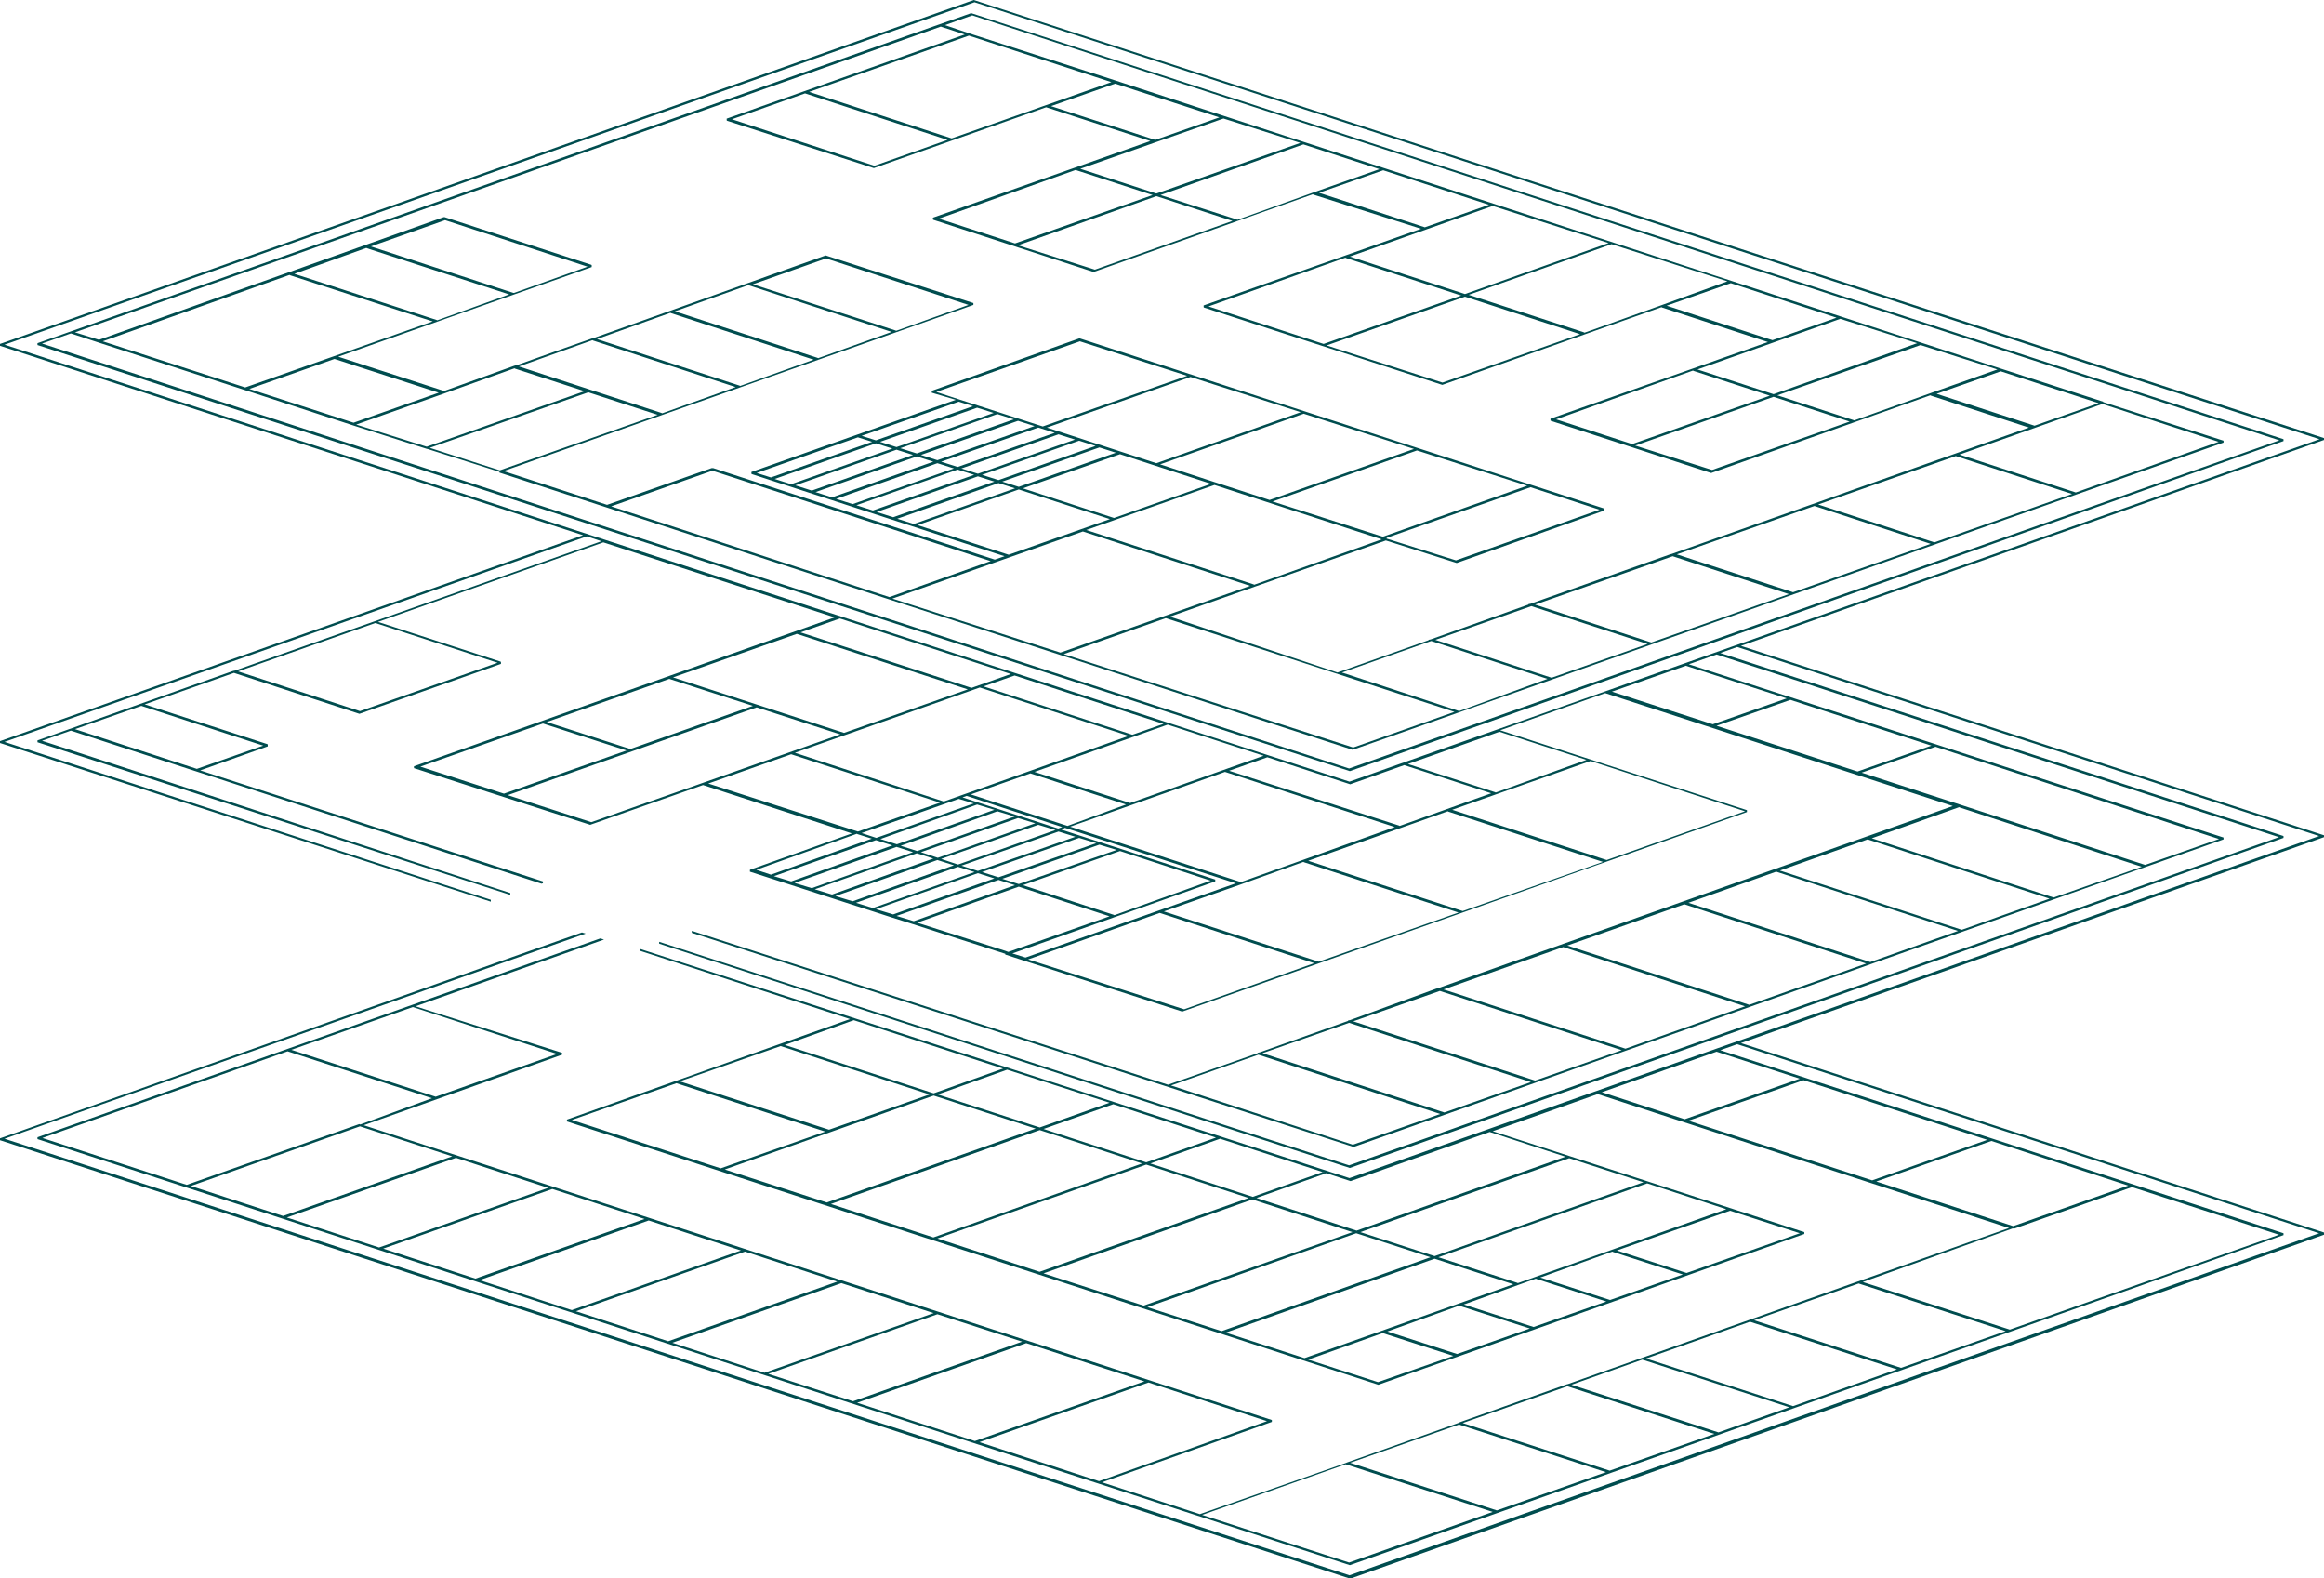
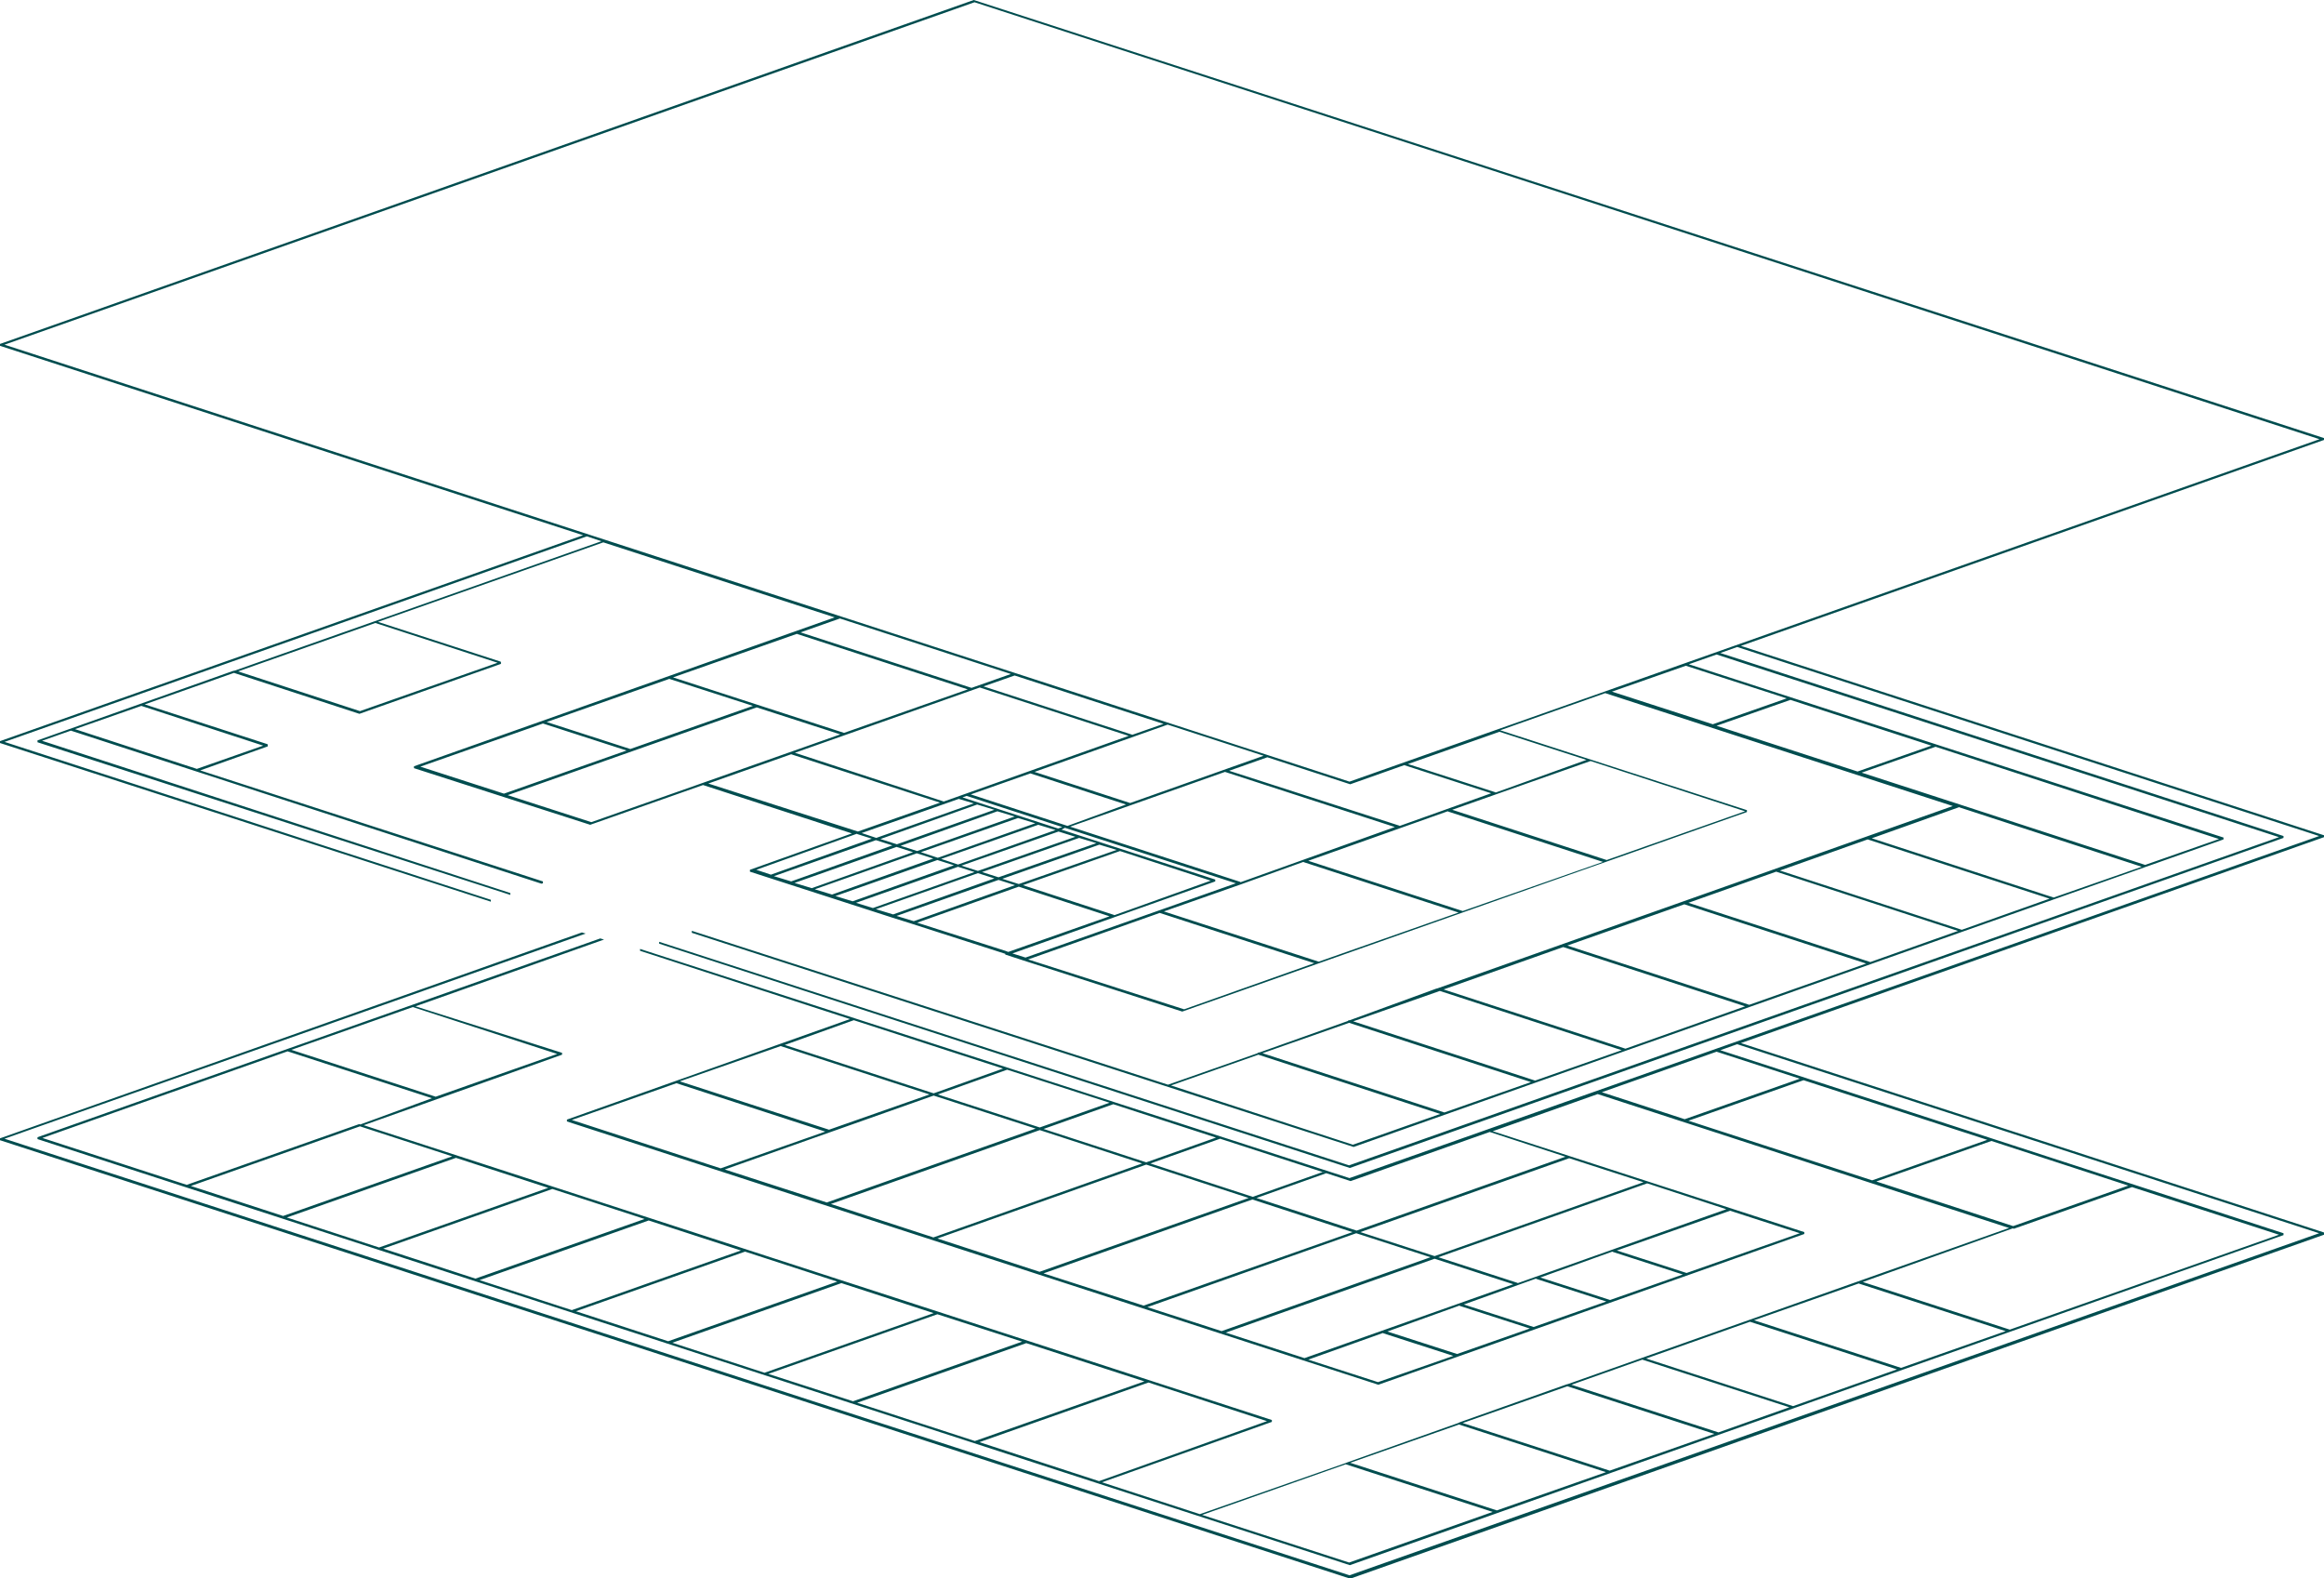
<svg xmlns="http://www.w3.org/2000/svg" version="1.1" x="0px" y="0px" viewBox="0 0 619.8 420.8" style="enable-background:new 0 0 619.8 420.8;" xml:space="preserve">
  <style type="text/css">
	.st0{display:none;}
	.st1{display:inline;fill:none;stroke:#FFFFFF;stroke-width:0.5;stroke-linejoin:round;stroke-miterlimit:10;}
	.st2{enable-background:new    ;}
	.st3{fill:#004D4F;}
	.st4{fill:#FFFFFF;}
	.st5{clip-path:url(#SVGID_00000007403173428048694480000001779389890993852568_);enable-background:new    ;}
	.st6{clip-path:url(#SVGID_00000175281049689864041740000018302411585821410178_);enable-background:new    ;}
	.st7{clip-path:url(#SVGID_00000119807494463776262990000009708085033314122422_);enable-background:new    ;}
	.st8{clip-path:url(#SVGID_00000018214574684995000530000015068294133412629166_);enable-background:new    ;}
	.st9{clip-path:url(#SVGID_00000004525197236165480540000004315146568910432927_);enable-background:new    ;}
	.st10{clip-path:url(#SVGID_00000145052696385916267070000001918105538850102196_);enable-background:new    ;}
	.st11{clip-path:url(#SVGID_00000119808407112121360940000017331933787045377189_);enable-background:new    ;}
	.st12{clip-path:url(#SVGID_00000163756070545534586380000006760130463299948672_);enable-background:new    ;}
	.st13{clip-path:url(#SVGID_00000182504625871420625520000017933931062138271644_);enable-background:new    ;}
	.st14{clip-path:url(#SVGID_00000074434735535997431930000004841000023535773618_);enable-background:new    ;}
	.st15{clip-path:url(#SVGID_00000018944996983461963620000009770860952724517561_);enable-background:new    ;}
	.st16{clip-path:url(#SVGID_00000178187594518677122290000010286823730633834376_);enable-background:new    ;}
	.st17{clip-path:url(#SVGID_00000098929676063092653390000003972014167004470177_);enable-background:new    ;}
	.st18{clip-path:url(#SVGID_00000145016026605196123660000013258020883030730941_);enable-background:new    ;}
	.st19{clip-path:url(#SVGID_00000080887898243474772390000003725278769315863688_);enable-background:new    ;}
	.st20{clip-path:url(#SVGID_00000090980400757119683270000018414893811771654837_);enable-background:new    ;}
	.st21{clip-path:url(#SVGID_00000032626767905588556490000006918003626894697910_);enable-background:new    ;}
	.st22{clip-path:url(#SVGID_00000168077433134453404320000007757988432243283335_);enable-background:new    ;}
	.st23{clip-path:url(#SVGID_00000014634347882972439390000018000216538871961775_);enable-background:new    ;}
	.st24{clip-path:url(#SVGID_00000125582049214837149420000000300909771769769092_);enable-background:new    ;}
	.st25{clip-path:url(#SVGID_00000067217816144130083260000011601126217210346386_);enable-background:new    ;}
	.st26{clip-path:url(#SVGID_00000030464648338103385410000015630163365315144368_);enable-background:new    ;}
	.st27{clip-path:url(#SVGID_00000139974812965391044420000009913245323441460138_);enable-background:new    ;}
	.st28{clip-path:url(#SVGID_00000114034427598576276990000003397550695214487740_);enable-background:new    ;}
	.st29{clip-path:url(#SVGID_00000048464046034707404240000006681595328974845582_);enable-background:new    ;}
	.st30{clip-path:url(#SVGID_00000173137478857963928930000007813224910976977317_);enable-background:new    ;}
	.st31{clip-path:url(#SVGID_00000029007281776602710700000000513925104181950343_);enable-background:new    ;}
	.st32{clip-path:url(#SVGID_00000168800626711529666570000013256093659201388474_);enable-background:new    ;}
	.st33{clip-path:url(#SVGID_00000024003842194825477690000006767356598429395857_);enable-background:new    ;}
	.st34{clip-path:url(#SVGID_00000085234537916645399920000006000840918153948310_);enable-background:new    ;}
	.st35{clip-path:url(#SVGID_00000097475811823569039530000000117775810548729013_);enable-background:new    ;}
	.st36{clip-path:url(#SVGID_00000167392253705426117150000016716273394078780603_);enable-background:new    ;}
	.st37{clip-path:url(#SVGID_00000114778552775058408890000008732820676398188971_);enable-background:new    ;}
	.st38{clip-path:url(#SVGID_00000070830053141231686850000005274561867897792937_);enable-background:new    ;}
	.st39{clip-path:url(#SVGID_00000040543693519646207780000006308196069183666867_);enable-background:new    ;}
	.st40{clip-path:url(#SVGID_00000028292333015472103210000011924260309425913485_);enable-background:new    ;}
	.st41{clip-path:url(#SVGID_00000020371469076955140280000013720759165925508751_);enable-background:new    ;}
	.st42{clip-path:url(#SVGID_00000103987186079034721220000005388468175328151720_);enable-background:new    ;}
	.st43{clip-path:url(#SVGID_00000042717706435066655100000005910429736260009391_);enable-background:new    ;}
	.st44{clip-path:url(#SVGID_00000082344707249147377720000013452272259477134525_);enable-background:new    ;}
	.st45{clip-path:url(#SVGID_00000124839966941125677900000002902720784842490271_);enable-background:new    ;}
	.st46{clip-path:url(#SVGID_00000044867783080687490520000014928146498840385447_);enable-background:new    ;}
	.st47{clip-path:url(#SVGID_00000064342671601085266650000002919250983934379424_);enable-background:new    ;}
	.st48{clip-path:url(#SVGID_00000179620621508366648290000011901096722525227189_);enable-background:new    ;}
	.st49{clip-path:url(#SVGID_00000137101477397455214250000005930761303778790041_);enable-background:new    ;}
	.st50{clip-path:url(#SVGID_00000056399316184538954170000017780141773493907647_);enable-background:new    ;}
	.st51{clip-path:url(#SVGID_00000025425427399340429660000002172634602434153899_);enable-background:new    ;}
	.st52{clip-path:url(#SVGID_00000008833727018100551850000004998516635275369391_);enable-background:new    ;}
	.st53{clip-path:url(#SVGID_00000049203113972945794830000003503848453348743572_);enable-background:new    ;}
	.st54{clip-path:url(#SVGID_00000026147386331877116550000009413049715081302664_);enable-background:new    ;}
	.st55{clip-path:url(#SVGID_00000025425651350362111220000008013679295151509908_);enable-background:new    ;}
	.st56{clip-path:url(#SVGID_00000004508781762431499390000005555923154849022367_);enable-background:new    ;}
	.st57{clip-path:url(#SVGID_00000103967642641852259500000017682159292223118465_);enable-background:new    ;}
	.st58{fill:#004345;}
	.st59{fill:#002B2C;}
	.st60{fill:#00383A;}
	.st61{fill:#002B2D;}
	.st62{clip-path:url(#SVGID_00000045602612113966694740000002363667618118646696_);enable-background:new    ;}
	.st63{fill:#002E2F;}
	.st64{fill:#003031;}
	.st65{fill:#003133;}
	.st66{fill:#003334;}
	.st67{fill:#003436;}
	.st68{fill:#003637;}
	.st69{fill:#003739;}
	.st70{fill:#00393A;}
	.st71{fill:#003B3C;}
	.st72{fill:#003C3E;}
	.st73{fill:#003E3F;}
	.st74{fill:#003F41;}
	.st75{clip-path:url(#SVGID_00000058580488384967988870000015120571105515757187_);enable-background:new    ;}
	.st76{fill:#004142;}
	.st77{fill:#002D2E;}
	.st78{fill:#002A2B;}
	.st79{fill:#002829;}
	.st80{clip-path:url(#SVGID_00000175287296399279653870000012008194158311892890_);enable-background:new    ;}
	.st81{fill:#002C2D;}
	.st82{fill:#002728;}
	.st83{fill:#004143;}
	.st84{clip-path:url(#SVGID_00000086690241211481982820000001484660889973850277_);enable-background:new    ;}
	.st85{clip-path:url(#SVGID_00000071540368601191341020000009927021376269544066_);enable-background:new    ;}
	.st86{fill:#004344;}
	.st87{clip-path:url(#SVGID_00000103979989437566712810000007670895810679017614_);enable-background:new    ;}
	.st88{clip-path:url(#SVGID_00000133510711885335576980000018251727092202332852_);enable-background:new    ;}
	.st89{clip-path:url(#SVGID_00000180338696320198967430000017059250261374008468_);enable-background:new    ;}
	.st90{clip-path:url(#SVGID_00000137110563056870563920000011786630391005258625_);enable-background:new    ;}
	.st91{clip-path:url(#SVGID_00000165199268449500368400000016322838620147748243_);enable-background:new    ;}
	.st92{clip-path:url(#SVGID_00000131349794061320048060000012148316487608353711_);enable-background:new    ;}
	.st93{clip-path:url(#SVGID_00000016053899286225532430000013322568367791250345_);enable-background:new    ;}
	.st94{clip-path:url(#SVGID_00000181084574526393734040000009061471834993599108_);enable-background:new    ;}
	.st95{clip-path:url(#SVGID_00000088822744649674073180000001773598722053733255_);enable-background:new    ;}
	.st96{clip-path:url(#SVGID_00000111186693289922643480000017798700304461277099_);enable-background:new    ;}
	.st97{clip-path:url(#SVGID_00000020384527537174083660000002535604697527027119_);enable-background:new    ;}
	.st98{clip-path:url(#SVGID_00000174561616403348739370000001184818397583727271_);enable-background:new    ;}
	.st99{clip-path:url(#SVGID_00000041274977925740935590000013782237920073816461_);enable-background:new    ;}
	.st100{clip-path:url(#SVGID_00000156575782576644520500000000155593227467759271_);enable-background:new    ;}
	.st101{clip-path:url(#SVGID_00000160160468073988067740000013280963528976902580_);enable-background:new    ;}
	.st102{clip-path:url(#SVGID_00000099660053975450429830000013070966150767205563_);enable-background:new    ;}
	.st103{fill:#004042;}
	.st104{clip-path:url(#SVGID_00000124855604530166703930000018259945032960074402_);enable-background:new    ;}
	.st105{clip-path:url(#SVGID_00000078757781859013952360000008784294423678931602_);enable-background:new    ;}
	.st106{clip-path:url(#SVGID_00000175307675439016762430000001382731543588558723_);enable-background:new    ;}
	.st107{clip-path:url(#SVGID_00000001641057107465791730000015325808196386315392_);enable-background:new    ;}
	.st108{clip-path:url(#SVGID_00000100355871292511359920000008626311202128627132_);enable-background:new    ;}
	.st109{clip-path:url(#SVGID_00000080914973543985619210000009695016657207967125_);enable-background:new    ;}
	.st110{clip-path:url(#SVGID_00000119105251560825346830000012515957423987951006_);enable-background:new    ;}
	.st111{clip-path:url(#SVGID_00000101092216391499343720000013702946576689046920_);enable-background:new    ;}
	.st112{clip-path:url(#SVGID_00000057148568937789316560000008869831996492729989_);enable-background:new    ;}
	.st113{clip-path:url(#SVGID_00000154408513863970869060000003692166128488729224_);enable-background:new    ;}
	.st114{clip-path:url(#SVGID_00000157277739407668190010000001268378829738623620_);enable-background:new    ;}
	.st115{clip-path:url(#SVGID_00000166639875353914009260000003009550528909249957_);enable-background:new    ;}
	.st116{fill:#002C2E;}
	.st117{clip-path:url(#SVGID_00000040570466013998140910000002218117357159780779_);enable-background:new    ;}
	.st118{clip-path:url(#SVGID_00000088101173599677725140000009688912894834597001_);enable-background:new    ;}
	.st119{clip-path:url(#SVGID_00000145767882323735916600000005499116703889737387_);enable-background:new    ;}
	.st120{clip-path:url(#SVGID_00000085965228232571603340000011519356191985330621_);enable-background:new    ;}
	.st121{clip-path:url(#SVGID_00000036239082031221126230000002330120747768841347_);enable-background:new    ;}
	.st122{clip-path:url(#SVGID_00000140722879120702532110000003382483532987364750_);enable-background:new    ;}
	.st123{clip-path:url(#SVGID_00000057869192442066989150000001179637545119645068_);enable-background:new    ;}
	.st124{clip-path:url(#SVGID_00000067929694503489507410000008708510537649900177_);enable-background:new    ;}
	.st125{clip-path:url(#SVGID_00000045598853718646715770000013271357906048525213_);enable-background:new    ;}
	.st126{clip-path:url(#SVGID_00000129921934051472086550000006364309949452927384_);enable-background:new    ;}
	.st127{clip-path:url(#SVGID_00000009552692639702805500000015512799211746838178_);enable-background:new    ;}
	.st128{clip-path:url(#SVGID_00000045580557423758266700000008266674207170306729_);enable-background:new    ;}
	.st129{clip-path:url(#SVGID_00000003091102697505850740000000378408865522047404_);enable-background:new    ;}
	.st130{clip-path:url(#SVGID_00000054981589246423690730000011153283833595920019_);enable-background:new    ;}
	.st131{clip-path:url(#SVGID_00000104701067819662323200000014822268127416633773_);enable-background:new    ;}
	.st132{clip-path:url(#SVGID_00000077298416768813458800000009029052657803000251_);enable-background:new    ;}
	.st133{clip-path:url(#SVGID_00000112593901182336217260000016202727767443514769_);enable-background:new    ;}
	.st134{clip-path:url(#SVGID_00000129177712800494981800000014200113910485774731_);enable-background:new    ;}
	.st135{clip-path:url(#SVGID_00000094589500096723833370000010568176732819294372_);enable-background:new    ;}
	.st136{clip-path:url(#SVGID_00000051346134461783667970000000322359868192218785_);enable-background:new    ;}
	.st137{fill:#003537;}
</style>
  <g id="konturen" class="st0">
</g>
  <g id="edit">
    <g>
      <path class="st3" d="M619.8,328.6l-155.5-50.5l155.5-54.9l0-0.5l-155.5-50.5l155.5-54.9l0-0.5l0,0L259.7,0L0,91.7h0v0l0,0l0,0    l0,0.5l155.5,50.5L0,197.6l0,0.5l130.9,42.3l0-0.5L1.2,197.8L156.5,143l3.9,1.3l-97.8,34.5l-0.1,0l-0.4,0.1l0,0L10,197.4l0,0.5    l126.1,40.7l0-0.5L11.2,197.5l7.7-2.7l125.5,40.8l0.4-0.1l0-0.5l-91.4-29.6l18-6.4c0,0,0,0,0,0c0,0,0,0,0,0c0,0,0,0,0,0    c0,0,0,0,0,0c0,0,0,0,0,0c0,0,0,0,0,0c0,0,0,0,0,0c0,0,0,0,0,0c0,0,0,0,0,0c0,0,0,0,0,0c0,0,0,0,0,0c0,0,0,0,0,0l0-0.5    c0,0,0,0,0,0c0,0,0,0-0.1-0.1l-32.7-10.6l23.8-8.4h0l33.4,10.9c0,0,0,0,0,0c0,0,0,0,0,0c0,0,0,0,0,0c0,0,0,0,0,0s0,0,0,0    c0,0,0,0,0,0c0,0,0,0,0,0c0,0,0,0,0,0c0,0,0,0,0,0c0,0,0,0,0,0c0,0,0,0,0,0c0,0,0,0,0,0h0c0,0,0,0,0,0c0,0,0,0,0,0c0,0,0,0,0,0    c0,0,0,0,0,0c0,0,0,0,0,0c0,0,0.1,0,0.1,0c0,0,0,0,0,0l37.7-13.3c0,0,0,0,0,0c0,0,0,0,0,0c0,0,0,0,0,0c0,0,0,0,0,0c0,0,0,0,0,0    c0,0,0,0,0,0c0,0,0,0,0,0c0,0,0,0,0,0c0,0,0,0,0,0c0,0,0,0,0,0c0,0,0,0,0,0c0,0,0,0,0,0l0-0.5c0,0,0,0,0,0c0,0,0,0-0.1-0.1    l-32.7-10.6l60.1-21.2l61.7,20l-112.2,39.7l0,0v0v0v0l0,0.5l47,15.1l30.1-10.6l39.7,12.9l-27.2,9.7l0,0l0,0l0,0.5l37.5,12.1l0,0    l0.3,0.1l0,0l5.1,1.6l0,0l0.3,0.1l0,0l24.9,8l0,0.2l4.6,1.5v0l42.6,13.7l150.6-53.2l0-0.5l-65.8-21.3l28-9.9l92.7,30.1    l-137.4,48.6l0,0l-0.4,0.1l0,0L360,272l-0.1,0l-0.4,0.1l0,0.1l-23.6,8.4l-0.1,0l-0.4,0.1l0,0.1l-23.9,8.4v0l-0.3-0.1l-126.6-40.9    l-0.1,0v0l0,0.5L361,305.8l232-82l0-0.5l0,0l-142.6-46.2l7.4-2.6l150,48.7l-248,87.5l-184-59.6l0,0.5L360,311.4l249-88l0-0.5    l-150.2-48.8l4.5-1.6l155.2,50.4l-258.6,91.2L170.7,253l0,0.5l56,18.2l-75.5,26.8v0v0l0,0.5l216.4,70.2l113.6-40.2l0-0.5l-0.5,0.2    v0l0.5-0.2l-83.1-26.9l28-9.9l109.7,35.7l-117.6,41.6l-0.4,0.1l-28.5,10.1l-0.4,0.2l-29.6,10.5l-0.5,0.2L320,403.7v0l-0.3-0.1    l-25.8-8.4l45.3-16.1l0-0.5L97,300l52.9-18.8l0-0.5l-39.1-12.4l50.3-17.8l-0.7-0.2l0,0l-0.3-0.1L10,303.2l0,0v0l0,0l0,0l0,0.5    l350,113.6l249-88l0-0.5l0,0l-150.2-48.8l4.5-1.6l155.2,50.4l-258.6,91.2L1.2,303.6l155-54.7l-0.7-0.2l0,0l-0.3-0.1L0,303.5l0,0v0    l0,0l0,0l0,0.5l360.1,116.9l259.7-91.7L619.8,328.6L619.8,328.6z M70.2,198.8L52.5,205l0,0l0,0L20,194.4l17.7-6.2L70.2,198.8z     M132.7,176.7L96,189.6l-32.5-10.6l36.6-12.9L132.7,176.7z M224,164.9l45.6,14.8l-10.5,3.7l-45.6-14.8L224,164.9z M330.9,235.2    c0,0-0.1,0-0.2-0.1l-45.3-14.7l41.3-14.6l0,0l45.3,14.7L330.9,235.2L330.9,235.2z M297,243.9l-24.2-7.9l25.9-9.1l24.2,7.9    l-25.7,9.2v0L297,243.9z M271.7,235.7L271.7,235.7L271.7,235.7l-4.4-1.4l25.9-9.1l4.6,1.4L271.7,235.7z M266.3,233.9L266.3,233.9    L266.3,233.9l-4.4-1.4l25.9-9.1l4.6,1.4L266.3,233.9z M260.8,232.2L260.8,232.2L260.8,232.2l-4.4-1.4l25.9-9.1l4.5,1.4    L260.8,232.2z M251,229l25.9-9.1l4.6,1.4l-26,9.2l0,0v0L251,229z M245.6,227.2l25.9-9.1l4.6,1.4l-26,9.2l0,0v0L245.6,227.2z     M229.8,222.1l25.9-9.1l4,1.2l-26,9.2l0,0v0L229.8,222.1z M251.7,213.7L212,200.7l49.3-17.4l39.7,12.9L251.7,213.7z M260.6,214.5    l4.6,1.4l-26,9.2l0,0l-4.4-1.4L260.6,214.5z M266,216.3l4.6,1.4l-26,9.2l0,0l-4.4-1.4L266,216.3z M282.2,220.9l-25.5-8.3l1.1-0.4    v0l25.5,8.3L282.2,220.9z M258.9,211.8l15.9-5.6l0,0l25.5,8.3l-15.6,5.7l-0.3-0.1L258.9,211.8z M327.8,205.5l10.2-3.6l22.1,7.2    l14.4-5.1l23.2,7.5l-24.4,8.7l-0.2-0.1L327.8,205.5z M301.4,214.1l-25.5-8.3l35.5-12.6l25.6,8.3L301.4,214.1z M302,195.9    L262.3,183l8.3-2.9l39.7,12.9L302,195.9z M212.5,169l45.6,14.8l-33,11.6l-45.6-14.8L212.5,169z M178.5,181l22.3,7.2l-32.7,11.5    l-22.3-7.2L178.5,181z M134.4,211.6l-22.3-7.2l32.7-11.5l22.3,7.2L134.4,211.6L134.4,211.6z M187.8,208.6L187.8,208.6L187.8,208.6    l-30.1,10.6l-22.3-7.2l66.4-23.4l22.3,7.2L187.8,208.6z M188.9,208.9l22.1-7.8l39.7,12.9l-21.9,7.7L188.9,208.9z M205.6,233.2    L205.6,233.2l-3.9-1.3l26.8-9.6l0.2,0.1l3.8,1.2L205.6,233.2L205.6,233.2z M211,235l-4.6-1.4l27.2-9.6l4.4,1.4L211,235L211,235z     M216.5,236.8l-4.6-1.4l27.2-9.6l4.4,1.4L216.5,236.8L216.5,236.8z M221.9,238.5l-4.6-1.4l27.2-9.6l4.4,1.4L221.9,238.5    L221.9,238.5z M227.4,240.3l-4.6-1.4l27.2-9.6l4.4,1.4L227.4,240.3L227.4,240.3z M232.8,242.1L232.8,242.1l-4.5-1.4l27.2-9.6    l4.4,1.4L232.8,242.1L232.8,242.1z M238.2,243.8L238.2,243.8L238.2,243.8l-4.6-1.4l27.2-9.6l4.4,1.4L238.2,243.8z M243.7,245.6    L243.7,245.6l-4.6-1.4l27.2-9.6l4.4,1.4L243.7,245.6z M268.1,253.5l-23.5-7.5l27.1-9.6l24.2,7.9l-27,9.5L268.1,253.5z M270,254.2    l54.1-19.2l0-0.5l0,0l-41-13.3l0.9-0.5h0l0.3,0.1l45.3,14.7l-56.1,19.8L270,254.2z M315.8,269.1l-41.6-13.3l35.1-12.4l41.2,13.4    L315.8,269.1z M351.7,256.4L310.4,243l20.5-7.2l16.7-6l0.2,0.1l41.2,13.4L351.7,256.4z M390.1,242.9l-41.2-13.4l37.2-13.2l0.2,0.1    l41.2,13.4L390.1,242.9z M465.4,216.3l-36.9,13l-41.2-13.4l36.9-13L465.4,216.3z M423.1,202.6l-24.2,8.7l-0.2-0.1l-23.2-7.5    l24.4-8.6L423.1,202.6z M360.8,305.2l-48.5-15.8l23.3-8.2l48.5,15.8L360.8,305.2z M385.2,296.6l-48.5-15.8l23.1-8.1l48.5,15.8    L385.2,296.6z M409.4,288.1l-48.5-15.8l23.1-8.1l48.5,15.8L409.4,288.1z M433.5,279.6L433.5,279.6L385,263.8l31.9-11.3l48.5,15.8    L433.5,279.6z M466.5,267.9L466.5,267.9l-48.5-15.8l31.2-11l48.5,15.8L466.5,267.9z M498.8,256.5L498.8,256.5l-48.5-15.8l23.4-8.3    l48.5,15.8L498.8,256.5z M523.2,247.9L523.2,247.9l-48.5-15.8l23.4-8.3h0l48.5,15.8L523.2,247.9z M547.7,239.3L547.7,239.3    l-48.5-15.8l23.3-8.3l0.2,0.1l48.5,15.8L547.7,239.3z M591.8,223.7l-19.7,6.9l0,0l-49.4-16.1l-26.2-8.5l19.7-6.9L591.8,223.7z     M515.1,198.8l-19.7,6.9l-37.6-12.2l19.7-6.9L515.1,198.8z M476.5,186.2l-19.7,6.9l-26.9-8.7l19.7-6.9L476.5,186.2z M359.9,208.4    L1.2,91.9L259.9,0.6l358.7,116.5L359.9,208.4z M278.3,301l18.6-6.6l27.4,8.9l-18.6,6.6v0L278.3,301z M250.1,291.8l18.5-6.6    l27.3,8.8l-18.6,6.6l0,0v0L250.1,291.8z M227.7,272l39.8,12.9l-18.5,6.6l-39.7-12.9L227.7,272z M208.2,278.9l39.7,12.9l-26.8,9.4    l0,0v0l0,0l-39.8-12.9L208.2,278.9z M152.5,298.6l27.9-9.8l0,0l39.7,12.9l-27.9,9.8L152.5,298.6z M193.3,311.8l55.7-19.7l27.2,8.8    l-55.7,19.7L193.3,311.8z M248.7,330L248.7,330l0.2-0.1l-27.3-8.9l55.7-19.7l27.3,8.9L248.7,330L248.7,330z M277.3,339.1    l-27.3-8.9l55.7-19.7v0l27.3,8.9l-55.8,19.7L277.3,339.1L277.3,339.1z M278.3,339.5l55.7-19.7l26.7,8.7L305,348.1L278.3,339.5z     M306,348.5l55.7-19.7l19.8,6.4l-55.7,19.7L306,348.5z M347.9,362.1l-21-6.8l55.7-19.7l21,6.8L347.9,362.1L347.9,362.1z     M367.5,368.5l-18.6-6l19.9-7.1l0.2,0.1l18.6,6L367.5,368.5z M388.6,361l-18.6-6l19.2-6.9l0.2,0.1l18.6,6L388.6,361z M409,353.8    L409,353.8l-18.6-6l19.2-6.9l0.2,0.1l18.6,6L409,353.8z M429.4,346.6l-18.6-6l19.2-6.9l0.2,0.1l18.6,6L429.4,346.6z M480,328.8    l-30.2,10.6l-18.6-6l30.2-10.6L480,328.8z M460.4,322.4l-55.6,19.7l0,0v0l-0.2-0.1l-21-6.8l55.7-19.7L460.4,322.4z M438.3,315.2    l-55.7,19.7l0,0l-19.8-6.4l55.7-19.7L438.3,315.2z M417.5,308.4l-55.7,19.7l-0.4,0.1l0,0v0l0.4-0.1l-26.7-8.7l18.6-6.6l-0.7-0.2    l-0.3-0.1l-18.6,6.6l0,0v0l-27.3-8.9l18.6-6.6l34.8,11.3l37.1-13.1L417.5,308.4z M110.1,268.5L110.1,268.5l38.5,12.5l-32.4,11.4    l-38.5-12.5L110.1,268.5z M49.8,315.9L49.8,315.9l-38.5-12.5l65.4-23.1l0,0l38.5,12.5l-19.1,7l-0.3-0.1L49.8,315.9L49.8,315.9z     M75.5,324.2L75.5,324.2l-24.6-8l45.1-15.9l24.6,8L75.5,324.2L75.5,324.2z M101.1,332.6l-24.6-8l45.1-15.9l24.6,8L101.1,332.6    L101.1,332.6z M126.8,340.9l-24.6-8l45.1-15.9l24.6,8L126.8,340.9L126.8,340.9z M152.5,349.3L152.5,349.3l-24.6-8l45.1-15.9    l24.6,8L152.5,349.3L152.5,349.3z M178.2,357.6l-24.6-8l45.1-15.9l24.6,8L178.2,357.6L178.2,357.6z M203.9,366l-24.6-8l45.1-15.9    l24.6,8L203.9,366L203.9,366z M227.5,373.6l-22.6-7.3l45.1-15.9l22.6,7.3L227.5,373.6L227.5,373.6z M260,384.2L228.6,374    l45.1-15.9l31.5,10.2L260,384.2L260,384.2z M293.1,394.9l-0.3-0.1l-31.6-10.3l45.1-15.9l31.6,10.3L293.1,394.9L293.1,394.9z     M359.8,416.6l-39.2-12.7l38.3-13.5l39.2,12.7L359.8,416.6z M399.2,402.7L360.1,390l29-10.2l39.2,12.7L399.2,402.7z M429.3,392.1    l-39.2-12.7l27.9-9.8l39.2,12.7L429.3,392.1z M458.3,381.9l-39.2-12.7l18.9-6.7l39.2,12.7L458.3,381.9z M478.2,374.9L439,362.2    l27.7-9.8l39.2,12.7L478.2,374.9z M507,364.7L507,364.7L467.8,352l27.9-9.8l39.2,12.7L507,364.7z M607.8,329.2L536,354.5    l-39.2-12.7l40-14.3l0.3,0.1l31.5-11.1L607.8,329.2z M567.6,316.1l-30.7,10.8L500.4,315l30.7-10.8L567.6,316.1z M530,303.9    l-30.7,10.8l-49-15.9L481,288L530,303.9z M480,287.6l-30.7,10.8l-22.1-7.2l30.6-10.8L480,287.6z" />
-       <path class="st3" d="M609,117.1L609,117.1L259,3.5l-249,88l0,0v0l0,0l0,0l0,0.5l350,113.6l249-88L609,117.1z M250.9,7.1l6.4,2.1    l-63.4,22.4c-0.1,0-0.1,0.1,0,0.1c0,0-0.1,0-0.1-0.1l0,0.5c0,0,0,0,0.1,0.1L233,44.8c0,0,0,0,0,0c0,0,0,0,0,0c0,0,0,0,0,0    c0,0,0,0,0,0c0,0,0,0,0,0c0,0,0,0,0,0c0,0,0,0,0,0c0,0,0,0,0,0s0,0,0,0c0,0,0,0,0,0c0,0,0,0,0,0c0,0,0,0,0,0c0,0,0,0,0,0    c0,0,0,0,0,0c0,0,0,0,0,0c0,0,0,0,0,0c0,0,0,0,0,0c0,0,0,0,0,0c0,0,0.1,0,0.1,0c0,0,0,0,0,0l45.9-16.2l27.8,9l-57.9,20.4    c-0.1,0-0.1,0.1,0,0.1c0,0-0.1,0-0.1-0.1l0,0.5c0,0,0,0,0.1,0.1l42.7,13.9c0,0,0,0,0,0c0,0,0,0,0,0c0,0,0,0,0,0c0,0,0,0,0,0    c0,0,0,0,0,0c0,0,0,0,0,0c0,0,0,0,0,0c0,0,0,0,0,0c0,0,0,0,0,0c0,0,0,0,0,0s0,0,0,0c0,0,0,0,0,0c0,0,0,0,0,0c0,0,0,0,0,0    c0,0,0,0,0,0c0,0,0,0,0,0c0,0,0,0,0,0c0,0,0,0,0,0c0,0,0.1,0,0.1,0c0,0,0,0,0,0v0l58.4-20.7v0c0,0,0,0,0,0l0.2,0.1L379,61    l-57.9,20.4c-0.1,0-0.1,0.1,0,0.1c0,0-0.1,0-0.1-0.1l0,0.5c0,0,0,0,0.1,0.1l63.5,20.6c0,0,0,0,0,0c0,0,0,0,0,0c0,0,0,0,0,0    c0,0,0,0,0,0c0,0,0,0,0,0c0,0,0,0,0,0c0,0,0,0,0,0c0,0,0,0,0,0c0,0,0,0,0,0s0,0,0,0c0,0,0,0,0,0c0,0,0,0,0,0c0,0,0,0,0,0    c0,0,0,0,0,0c0,0,0,0,0,0c0,0,0,0,0,0c0,0,0,0,0,0c0,0,0,0,0,0c0,0,0.1,0,0.1,0c0,0,0,0,0,0l58.4-20.7l0.2,0.1l28.2,9.2    l-57.9,20.4c-0.1,0-0.1,0.1,0,0.1c0,0-0.1,0-0.1-0.1l0,0.5c0,0,0,0,0.1,0.1l42.7,13.9c0,0,0,0,0,0c0,0,0,0,0,0c0,0,0,0,0,0    c0,0,0,0,0,0c0,0,0,0,0,0c0,0,0,0,0,0c0,0,0,0,0,0c0,0,0,0,0,0c0,0,0,0,0,0s0,0,0,0s0,0,0,0c0,0,0,0,0,0c0,0,0,0,0,0c0,0,0,0,0,0    c0,0,0,0,0,0c0,0,0,0,0,0c0,0,0,0,0,0c0,0,0,0,0,0c0,0,0.1,0,0.1,0c0,0,0,0,0,0l58.4-20.7l0.2,0.1l26.1,8.5l-95.3,33.7l0,0    l-0.4,0.1l0,0l-37.3,13.2l-0.1,0l-0.4,0.1l0,0.1l-26.1,9.3l-0.1,0l-0.4,0.1l0,0.1l-24.3,8.6l-0.3-0.1L312,164.4l57.6-20.3l18.9,6    l39.4-14l0-0.5l-140-45.4l-39.4,14l0,0.5l6.4,1.9l-54.4,19.2c-0.1,0-0.1,0.1,0,0.1c0,0-0.1,0-0.1-0.1l0,0.5c0,0,0,0,0.1,0.1    l67.4,21.9l-2.6,0.9h0l-75.1-24.4c-0.1,0-0.3,0-0.4,0l-27.9,9.8v0l-27.6-9l125.3-44.3l0-0.5l-39.4-12.7l-61.8,22l0,0l-0.4,0.1    l-7.4,2.6l-12.9,4.6l-0.1,0l-0.4,0.1l-18.9,6.8l0,0c0,0,0,0,0,0c0,0,0,0-0.1-0.1l-0.2-0.1l-27.8-9l67.6-23.9c0,0,0,0,0,0    c0,0,0,0,0,0c0,0,0,0,0,0c0,0,0,0,0,0c0,0,0,0,0,0c0,0,0,0,0,0c0,0,0,0,0,0s0,0,0,0c0,0,0,0,0,0s0,0,0,0c0,0,0,0,0,0c0,0,0,0,0,0    l0-0.5c0,0,0,0,0,0c0,0,0,0-0.1-0.1l-39.1-12.7c-0.1,0-0.3,0-0.3,0L26.4,90.6v0L20,88.6L250.9,7.1z M265.5,149.9    C265.5,149.9,265.5,149.9,265.5,149.9l3.7-1.3l19.6-6.9l44.6,14.5L282.8,174l-44.8-14.4L265.5,149.9z M237.2,159.2L163,135l27-9.5    l74.2,24.1L237.2,159.2z M368.8,143.1L368.8,143.1l-29.4-9.4l38.5-13.6l29.4,9.4L368.8,143.1z M408.2,129.9l18.4,6l-38.3,13.5    l-18.5-5.8l0-0.2L408.2,129.9z M272.8,130.2l25.9-9.1l24.3,7.9l-25.9,9.1v0L272.8,130.2z M267.3,128.4l25.9-9.1v0l4.4,1.4    l-25.9,9.1l0,0v0L267.3,128.4z M261.9,126.6l25.9-9.1l4.4,1.4l-25.9,9.1l0,0v0L261.9,126.6z M256.4,124.9l25.9-9.1l4.4,1.4    l-25.9,9.1l0,0v0L256.4,124.9z M251,123.1l25.9-9.1v0l4.4,1.4l-25.9,9.1l0,0v0L251,123.1z M245.6,121.3l25.9-9.1l4.4,1.4    l-25.9,9.1l0,0v0L245.6,121.3z M234.7,117.8l25.9-9.1v0l4.4,1.4l-25.9,9.1l0,0v0L234.7,117.8z M266,110.4l4.4,1.4l-25.9,9.1l0,0    l-4.4-1.4L266,110.4z M323.9,129.3l44.6,14.5l-34,12.1l-0.2-0.1l-44.6-14.5L323.9,129.3z M338.6,133.3L338.6,133.3l-14.5-4.7v0    c0,0,0,0,0,0l-14.7-4.8l38.3-13.5l29.4,9.4L338.6,133.3z M308.4,123.5L308.4,123.5l-29.2-9.5l38.3-13.5l29.4,9.4L308.4,123.5z     M278.1,113.7L278.1,113.7l-22.3-7.2l-6.1-2l38.3-13.5l28.6,9.2L278.1,113.7z M259.5,108.3l-25.9,9.1l0,0v0l-3.8-1.2l25.9-9.1    L259.5,108.3z M232.6,117.8l-27,9.5v0h0l-3.8-1.2l27-9.5L232.6,117.8z M233.6,118.2l4.4,1.4l-27,9.5h0l-4.4-1.4L233.6,118.2z     M239.1,119.9l4.4,1.4l-27,9.5h0l-4.4-1.4L239.1,119.9z M244.5,121.7l4.4,1.4l-27,9.5v0h0l-4.4-1.4L244.5,121.7z M250,123.5    l4.4,1.4l-27,9.5v0h0L223,133L250,123.5z M255.4,125.2l4.4,1.4l-27,9.5h0l-4.4-1.4L255.4,125.2z M260.8,127l4.4,1.4l-27,9.5v0h0    l-4.4-1.4L260.8,127z M266.3,128.8l4.4,1.4l-27,9.5h0l-4.4-1.4L266.3,128.8z M271.7,130.5l24.3,7.9l-27,9.5l-24.3-7.9L271.7,130.5    z M310.9,164.8L310.9,164.8l77,25l-27,9.5l-77.2-24.9L310.9,164.8z M357.9,179.3l23.8-8.4l31,10.1l-23.6,8.6l0,0c0,0,0,0,0,0    c0,0,0-0.1-0.2-0.1L357.9,179.3z M382.8,170.6l25.6-9l31,10.1l-25.6,9L382.8,170.6z M409.4,161.2l36.7-12.9l31,10.1l-36.7,12.9    L409.4,161.2z M447.2,147.8l36.7-12.9l31,10.1l-36.7,12.9L447.2,147.8z M484.9,134.5l36.7-12.9h0l31,10.1l-36.7,12.9L484.9,134.5z     M522.6,121.2l38.1-13.5l31,10.1l-38.1,13.5L522.6,121.2z M542.6,113.5l-26.1-8.5l17.1-6l26.1,8.5L542.6,113.5z M515.2,104.7    l-20.7,7.4l-0.2-0.1l-20.3-6.6L512.2,92l20.5,6.5L515.2,104.7z M473,105.8L473,105.8l20.3,6.6l-36.7,12.9l-20.5-6.5L473,105.8z     M435.3,118.4l-20.3-6.6l36.5-13h0l0.2,0.1l20.3,6.6L435.3,118.4z M473,105.1l-20.3-6.6l38.1-13.5l20.5,6.5L473,105.1z     M472.7,90.7l-28.2-9.2l17.1-6l28.2,9.2L472.7,90.7z M443.3,81.3l-20.7,7.4h0l-0.2-0.1l-30.7-10l38.1-13.5l30.9,9.9L443.3,81.3z     M390.7,79.1l30.7,10L384.7,102l-30.9-9.9L390.7,79.1z M353,91.7l-30.7-10l36.5-13h0l0.2,0.1l30.7,10L353,91.7z M390.7,78.4    l-30.7-10l38.1-13.5l30.9,9.9L390.7,78.4z M380,60.6l-28.2-9.2l17.1-6l28.2,9.2L380,60.6z M350.6,51.2    C350.6,51.2,350.6,51.2,350.6,51.2C350.6,51.2,350.6,51.2,350.6,51.2C350.6,51.2,350.6,51.2,350.6,51.2    C350.6,51.2,350.6,51.2,350.6,51.2C350.6,51.2,350.6,51.2,350.6,51.2C350.6,51.2,350.6,51.2,350.6,51.2    C350.6,51.2,350.6,51.2,350.6,51.2C350.6,51.2,350.6,51.2,350.6,51.2C350.6,51.3,350.6,51.3,350.6,51.2    C350.6,51.3,350.6,51.3,350.6,51.2C350.6,51.3,350.6,51.3,350.6,51.2C350.6,51.3,350.6,51.3,350.6,51.2    C350.6,51.3,350.6,51.3,350.6,51.2C350.6,51.3,350.6,51.3,350.6,51.2L350.6,51.2L350.6,51.2L350.6,51.2L330,58.6h0l-0.2-0.1    L309.5,52l38.1-13.5l20.3,6.6L350.6,51.2z M350.6,51.4L330,58.7v0L350.6,51.4L350.6,51.4z M308.4,52.3l20.3,6.6L292,71.9    l-20.5-6.5L308.4,52.3z M270.7,64.9l-20.3-6.6l36.5-13l0.2,0.1l20.3,6.6L270.7,64.9z M292.2,72.1L329,59l0,0L292.2,72.1    L292.2,72.1z M308.4,51.6L288.1,45l20.2-7.1l18-6.3l20.5,6.5L308.4,51.6z M308.1,37.3l-27.8-9l17.1-6l27.8,9L308.1,37.3z     M253.8,36.9l-38-12.4l42.6-15l38,12.4L253.8,36.9z M252.7,37.3l-19.5,6.9l-38-12.4l19.5-6.9L252.7,37.3z M136.9,78.1l-38-12.4    l19.8-7l38,12.4l-19.6,7v0L136.9,78.1z M135.8,78.5l-19.2,6.9l-0.2-0.1L78.5,73l19.2-6.9h0l0.2,0.1L135.8,78.5z M115.4,85.7L89,95    l-23.6,8.3L27.4,91l49.8-17.7l0.2,0.1L115.4,85.7z M89.2,95.7l27.8,9l-22.7,8l-27.8-9L89.2,95.7z M118.2,105l19-6.8l0.2,0.1    l18.5,6l-42.1,14.8L95,113.2L118.2,105z M237.8,88.5l-19.6,7l-0.2-0.1l-38-12.4l19.6-7l0.2,0.1L237.8,88.5z M200.8,75.8l19.5-6.9    l38,12.4L239,88.2l-0.2-0.1L200.8,75.8z M217,95.9l-19.6,7l-0.2-0.1l-38-12.4l19.6-7l0.2,0.1L217,95.9z M196.2,103.2l-19.6,7    l-0.2-0.1l-38-12.4l19.6-7l0.2,0.1L196.2,103.2z M156.9,104.6l18.5,6l-42.1,14.8l-15.6-5l-3.1-1L156.9,104.6z M10.5,91.4    L10.5,91.4L10.5,91.4L10.5,91.4z M359.8,204.9L11.2,91.6l7.7-2.7l7.3,2.4v0c0,0,0,0,0,0L65.3,104l28.8,9.4c0,0,0,0,0,0l19.8,6.3    l0.1,0l0,0l19.2,6.1l0,0.2l28.6,9.3l0,0c0,0,0,0,0,0l75.3,24.5c0,0,0,0,0,0l45.6,14.8c0,0,0,0,0,0l78,25.3c0,0,0,0,0,0    c0,0,0,0,0,0c0,0,0,0,0,0c0,0,0,0,0,0c0,0,0,0,0,0c0,0,0,0,0,0c0,0,0,0,0,0c0,0,0,0,0,0c0,0,0,0,0,0c0,0,0,0,0,0c0,0,0,0,0,0    c0,0,0,0,0,0c0,0,0,0,0,0c0,0,0,0,0,0c0,0,0,0,0,0c0,0,0,0,0,0c0,0,0,0,0,0c0,0,0,0,0,0c0,0,0.1,0,0.1,0c0,0,0,0,0,0l28.1-9.9    L593,118l0-0.5l-32.1-10.3l0-0.1l-27.2-8.8L491,84.4l-29.2-9.5l-63.5-20.6l-29.2-9.5l-42.7-13.9l-28.8-9.4v0c0,0,0,0,0,0    L258.5,8.9c0,0,0,0,0,0L252,6.7l7.3-2.6l348.6,113.3L359.8,204.9z" />
    </g>
  </g>
</svg>